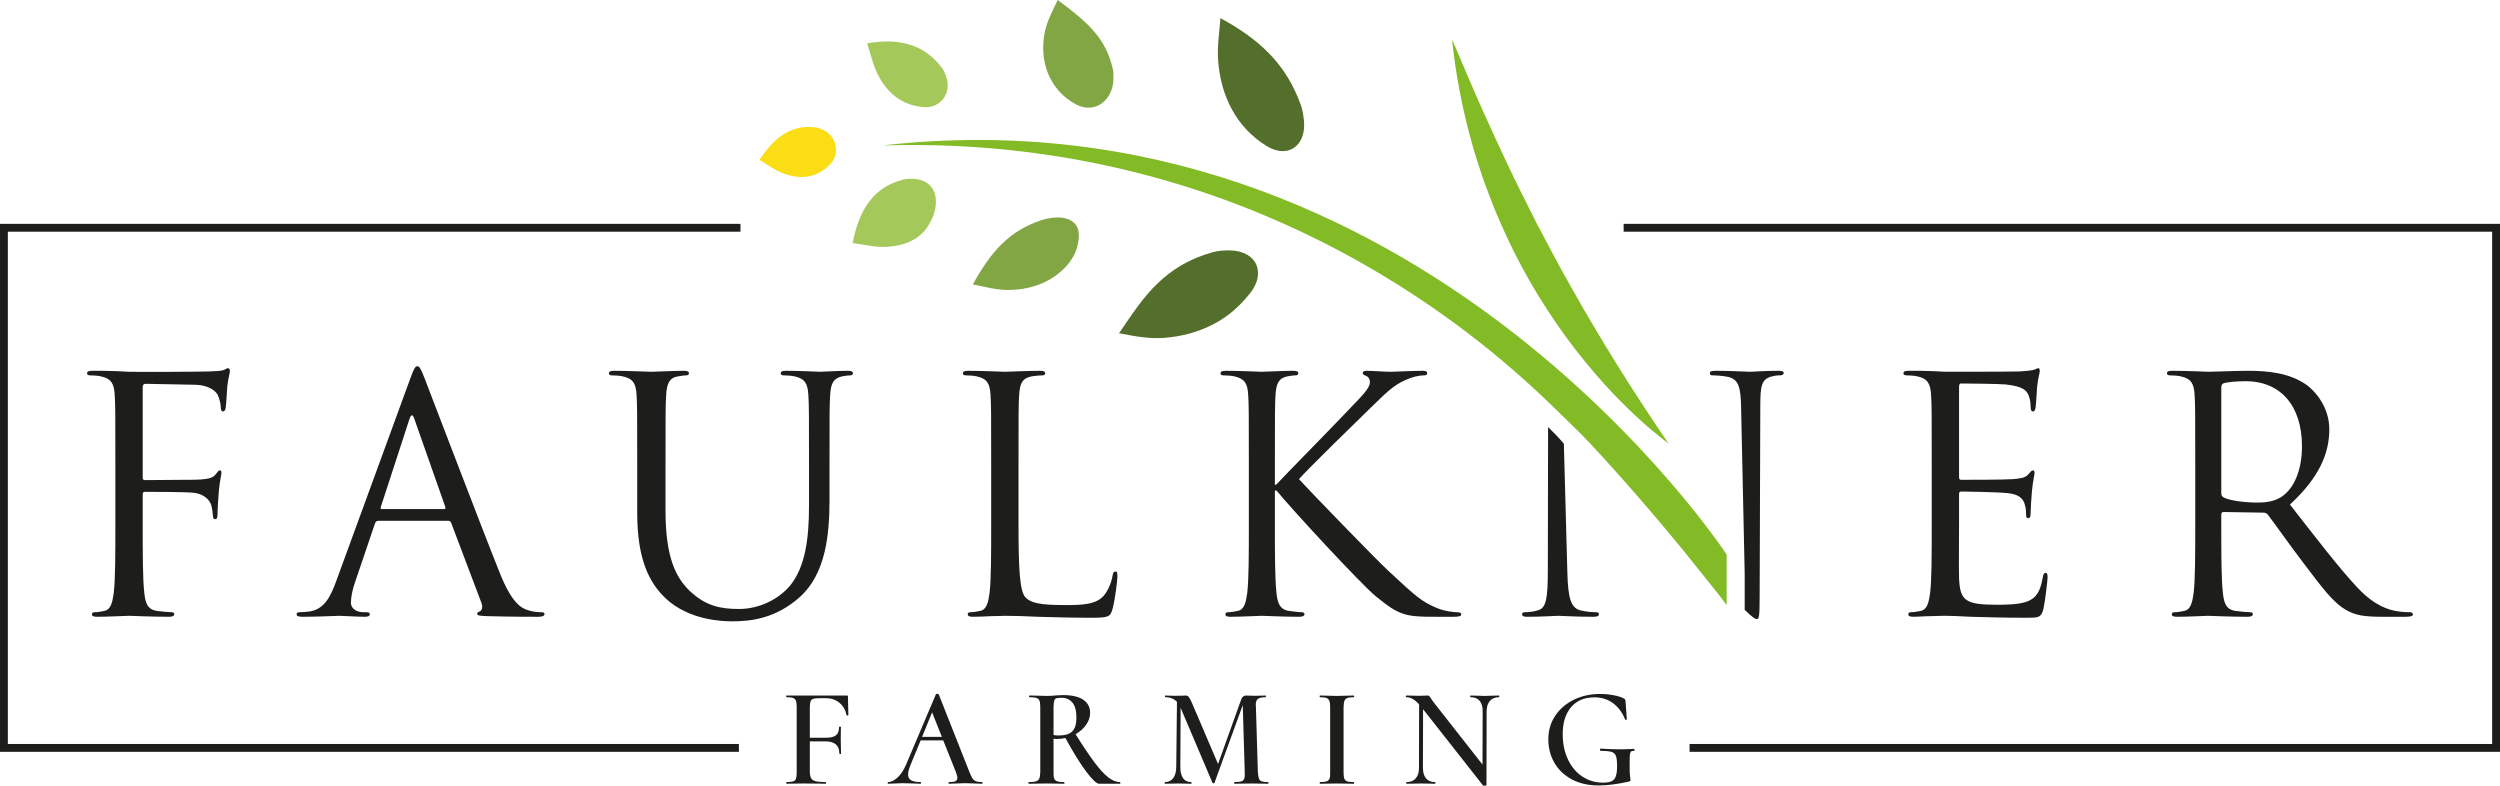
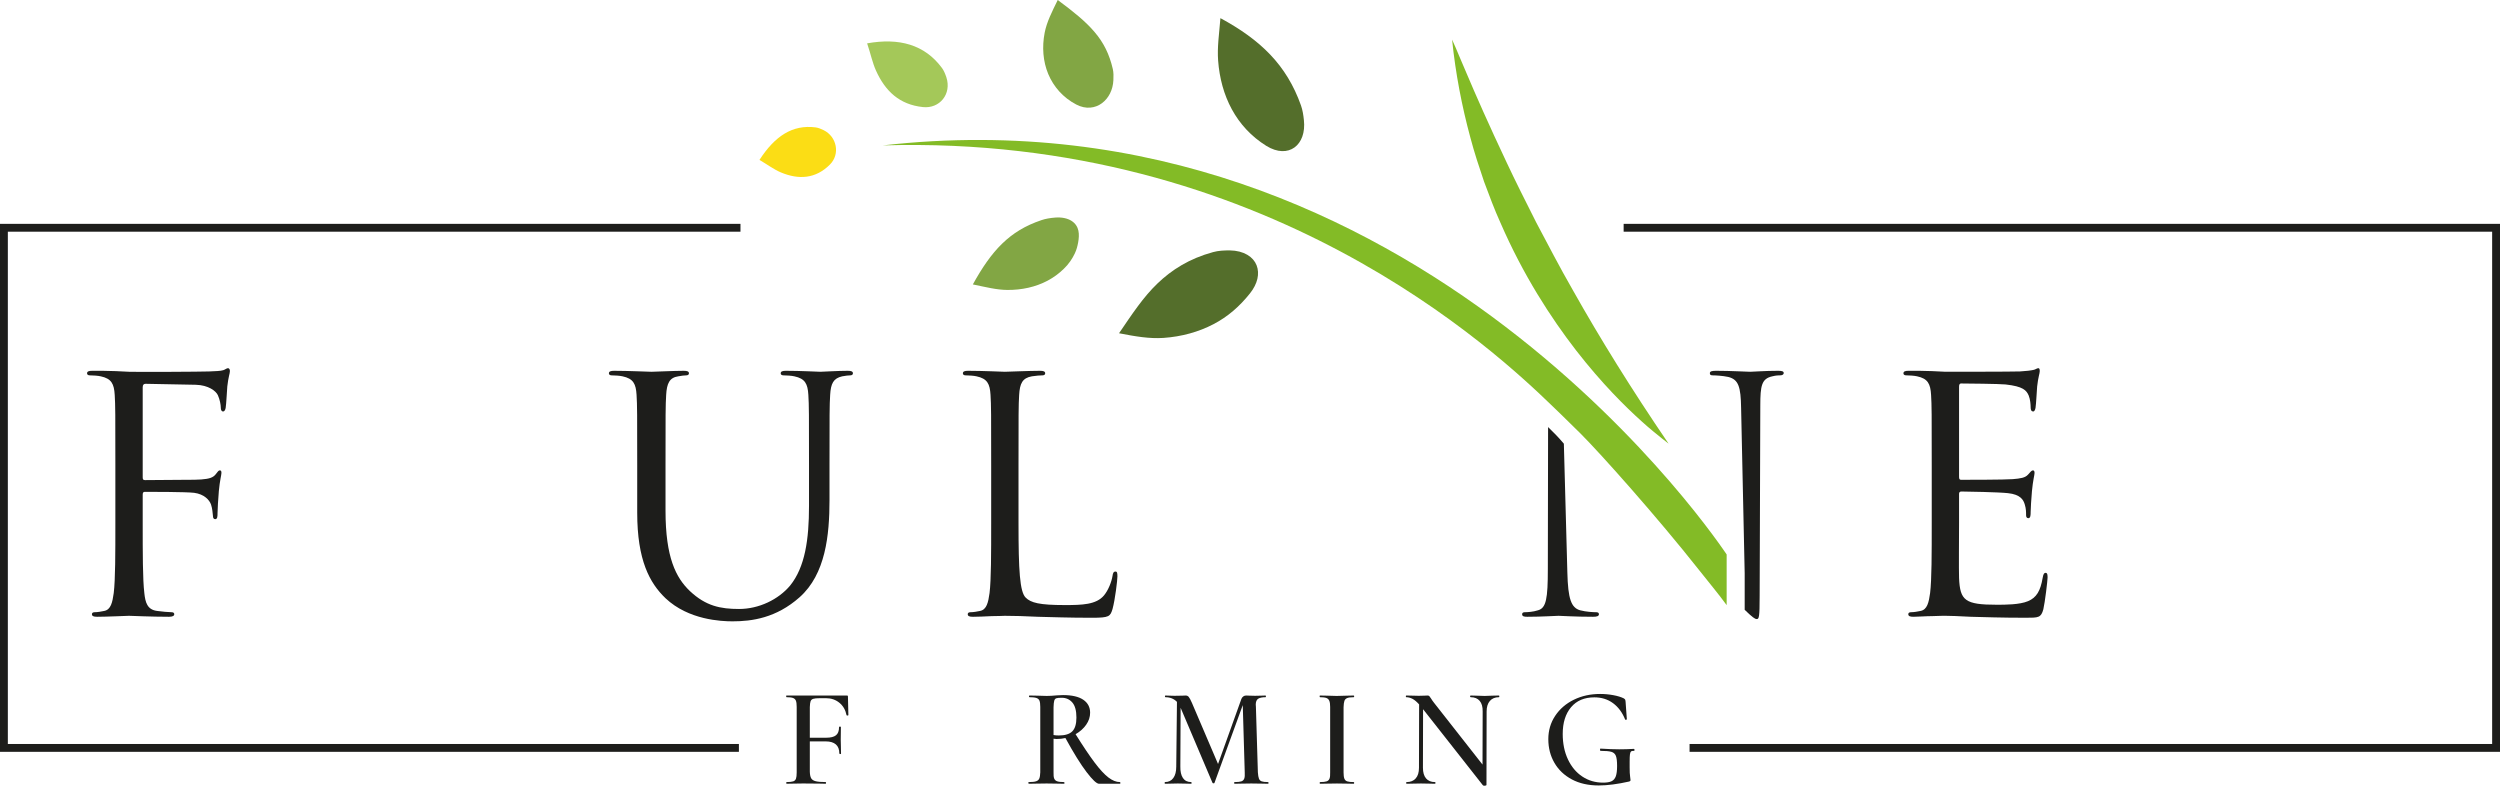
<svg xmlns="http://www.w3.org/2000/svg" xmlns:ns1="http://www.serif.com/" width="100%" height="100%" viewBox="0 0 4175 1313" version="1.1" xml:space="preserve" style="fill-rule:evenodd;clip-rule:evenodd;stroke-linejoin:round;stroke-miterlimit:2;">
  <g id="Layer-1" ns1:id="Layer 1">
    <path d="M1868.78,556.527c22.228,-32.576 40.281,-60.143 64.148,-83.061c23.715,-22.819 53.254,-41.625 92.845,-52.429c8.95,-2.5 18.814,-2.912 27.926,-2.876c23.876,0.322 39.465,11.073 44.796,24.844c2.75,6.943 3.162,14.765 1.326,22.729c-1.855,7.911 -5.895,16.082 -12.31,24.154c-17.605,22.085 -37.172,39.125 -61.281,51.632c-23.984,12.525 -52.484,20.705 -83.42,22.82c-23.392,1.505 -46.695,-2.455 -74.03,-7.813" style="fill:#546e2b;fill-rule:nonzero;" />
    <path d="M1624.66,474.993c15.311,-27.774 30.685,-50.369 48.837,-68.019c18.241,-17.712 38.865,-30.282 65.68,-39.322c6.504,-2.275 14.675,-3.673 22.962,-4.3c10.707,-0.887 20.562,1.182 27.183,5.42c6.737,4.22 10.285,10.258 11.602,16.503c1.353,6.325 0.734,12.91 -0.359,19.289c-1.182,6.406 -2.66,12.516 -5.653,18.716c-4.049,8.458 -9.559,17.13 -18.169,25.444c-8.18,8.082 -17.39,14.765 -27.371,20.069c-19.979,10.572 -42.977,15.58 -67.033,15.419c-18.223,-0.117 -36.034,-4.802 -57.679,-9.219" style="fill:#82a644;fill-rule:nonzero;" />
    <path d="M2038.1,30.304c67.006,36.267 110.521,78.142 134.541,145.784c2.759,7.795 4.022,16.244 4.864,24.441c4.65,41.705 -25.695,65.886 -62.714,43.094c-50.745,-31.599 -76.19,-84.002 -80.517,-142.434c-1.657,-22.165 1.64,-43.972 3.826,-70.885" style="fill:#546e2b;fill-rule:nonzero;" />
    <path d="M1766.42,-0c25.874,19.173 46.481,35.658 61.559,53.549c15.24,17.856 24.736,37.127 30.461,61.918c1.255,5.734 1.255,12.077 0.905,18.402c-0.708,16.046 -7.785,30.058 -19.074,38.453c-11.136,8.287 -26.824,10.724 -42.951,2.204c-22.245,-11.665 -37.897,-29.834 -46.74,-50.871c-8.798,-21.099 -10.599,-45.136 -6.003,-68.986c3.521,-18.088 12.149,-34.887 21.843,-54.669" style="fill:#82a644;fill-rule:nonzero;" />
    <path d="M1448.1,72.405c53.191,-9.577 96.07,1.98 124.909,41.042c3.315,4.471 5.519,10.017 7.356,15.428c9.308,28.016 -11.092,53.039 -39.251,49.939c-38.927,-4.148 -62.687,-26.475 -78.232,-60.932c-5.877,-13.036 -8.887,-27.953 -14.782,-45.477" style="fill:#a4c859;fill-rule:nonzero;" />
    <path d="M1268.31,267.015c25.695,-39.546 54.857,-59.248 93.758,-54.266c4.471,0.573 9.031,2.49 13.341,4.596c22.12,10.814 27.988,39.868 10.688,57.321c-23.84,24.056 -52.277,25.803 -82.156,13.206c-11.334,-4.784 -21.995,-12.749 -35.631,-20.857" style="fill:#fbdd15;fill-rule:nonzero;" />
-     <path d="M1423.87,405.935c5.501,-28.222 14.273,-51.301 27.469,-68.932c6.603,-8.825 14.317,-16.279 23.277,-22.345c8.968,-6.029 20.391,-11.53 34.708,-15.006c6.567,-1.586 13.976,-1.443 20.982,-0.556c9.049,1.129 16.539,4.677 21.798,9.631c5.295,4.946 8.377,11.154 9.792,17.614c2.661,13.099 0.018,26.842 -5.044,38.05c-7.14,15.499 -15.32,26.582 -30.398,35.389c-14.846,8.646 -32.648,12.534 -52.528,12.579c-15.052,0.027 -30.829,-3.826 -50.056,-6.424" style="fill:#a4c859;fill-rule:nonzero;" />
    <path d="M2478.37,303.328c8.843,23.635 17.399,46.75 27.29,68.485c38.113,87.729 84.208,158.811 126.648,213.633c42.646,54.848 81.807,93.606 109.715,118.638c13.869,12.624 25.328,21.511 32.844,27.675c7.643,5.994 11.656,9.13 11.656,9.13c-61.514,-90.184 -114.705,-176.049 -159.474,-255.652c-22.774,-39.555 -42.529,-77.981 -61.514,-113.648c-18.16,-36.07 -35.138,-69.631 -49.679,-100.774c-29.351,-62.123 -51.892,-113.325 -66.997,-149.081c-7.911,-17.767 -13.278,-31.85 -17.525,-41.249c-4.175,-9.398 -6.379,-14.37 -6.379,-14.37c5.86,57.142 16.503,111.784 30.372,162.995c6.729,25.695 14.926,50.27 23.043,74.218" style="fill:#83bb26;fill-rule:nonzero;" />
    <path d="M1474.32,242.823c639.779,-19.002 1026.24,346.454 1118.78,435.903c5.51,5.331 10.035,9.739 13.448,12.964l33.158,32.558c34.26,34.242 128.61,140.221 196.602,226.328c14.917,18.886 35.738,43.999 47.206,60.009l-0,-84.62c-1.326,-1.38 -513.382,-784.614 -1409.19,-683.142" style="fill:#83bb26;fill-rule:nonzero;" />
    <path d="M1233.96,1255.55l-1233.96,-0l0,-881.724l1236.59,0l-0,13.099l-1223.5,-0l0,855.517l1220.87,0l-0,13.108Z" style="fill:#1d1d1b;fill-rule:nonzero;" />
    <path d="M4175,1255.55l-1353.43,-0l-0,-13.108l1340.32,0l-0,-855.517l-1450.41,-0l-0,-13.099l1463.52,0l0,881.724Z" style="fill:#1d1d1b;fill-rule:nonzero;" />
    <path d="M1416.78,1194.05c-0,0.627 -0.475,0.941 -1.416,0.941c-0.941,-0 -1.496,-0.233 -1.648,-0.708c-1.729,-8.637 -5.698,-15.518 -11.907,-20.624c-6.218,-5.116 -13.645,-7.669 -22.291,-7.669l-10.375,-0c-5.187,-0 -8.878,0.349 -11.082,1.057c-2.204,0.708 -3.656,2.051 -4.363,4.014c-0.708,1.962 -1.138,5.232 -1.299,9.783l-0,51.166l27.352,0c7.553,0 13.009,-1.371 16.396,-4.13c3.377,-2.733 5.071,-7.257 5.071,-13.546c-0,-0.636 0.501,-0.95 1.532,-0.95c1.021,-0 1.532,0.314 1.532,0.95l-0.233,20.982c-0,4.874 0.071,8.494 0.233,10.841l0.233,12.265c-0,0.636 -0.395,0.941 -1.174,0.941c-0.323,-0 -0.672,-0.117 -1.066,-0.35c-0.395,-0.224 -0.592,-0.51 -0.592,-0.824c0,-6.603 -1.917,-11.593 -5.778,-14.98c-3.853,-3.368 -9.47,-5.062 -16.853,-5.062l-26.653,0l-0,50.701c0.161,4.873 0.905,8.484 2.239,10.849c1.335,2.357 3.817,4.005 7.437,4.946c3.61,0.94 9.192,1.424 16.735,1.424c0.475,0 0.708,0.466 0.708,1.407c0,0.95 -0.233,1.406 -0.708,1.406c-4.237,0 -7.776,-0.071 -10.607,-0.224l-27.12,-0.232l-15.804,0.232c-2.822,0.153 -6.675,0.224 -11.548,0.224c-0.475,0 -0.708,-0.456 -0.708,-1.406c-0,-0.941 0.233,-1.407 0.708,-1.407c5.026,0 8.681,-0.394 10.966,-1.182c2.275,-0.789 3.807,-2.285 4.596,-4.48c0.788,-2.204 1.182,-5.752 1.182,-10.608l0,-109.195c0,-4.704 -0.439,-8.162 -1.299,-10.375c-0.869,-2.195 -2.481,-3.727 -4.829,-4.596c-2.365,-0.86 -5.985,-1.29 -10.849,-1.29c-0.323,0 -0.511,-0.475 -0.592,-1.424c-0.089,-0.941 0.117,-1.407 0.592,-1.407l100.684,-0c0.788,-0 1.299,0.161 1.532,0.466c0.241,0.322 0.358,0.869 0.358,1.648l0.708,30.426Z" style="fill:#1d1d1b;fill-rule:nonzero;" />
-     <path d="M1539.87,1230.59l33.015,-0l-16.27,-41.025l-16.745,41.025Zm100.926,76.879c0,0.949 -0.233,1.406 -0.699,1.406c-2.831,0 -7.086,-0.143 -12.74,-0.457c-6.603,-0.322 -11.79,-0.483 -15.562,-0.483c-3.772,-0 -8.646,0.161 -14.621,0.483c-5.349,0.314 -9.434,0.457 -12.266,0.457c-0.627,0 -0.94,-0.457 -0.94,-1.406c-0,-0.941 0.313,-1.407 0.94,-1.407c5.036,0 8.61,-0.519 10.734,-1.541c2.123,-1.021 3.18,-2.867 3.18,-5.546c0,-2.195 -0.869,-5.501 -2.589,-9.909l-20.992,-52.581l-37.727,-0l-17.22,41.732c-2.517,6.146 -3.771,11.172 -3.771,15.105c-0,4.56 1.693,7.813 5.071,9.784c3.377,1.962 8.609,2.956 15.678,2.956c0.636,0 0.95,0.466 0.95,1.407c-0,0.949 -0.394,1.406 -1.183,1.406c-2.042,0 -6.209,-0.143 -12.489,-0.457c-7.553,-0.322 -13.295,-0.483 -17.22,-0.483c-3.78,-0 -8.179,0.161 -13.206,0.483c-4.407,0.314 -8.018,0.457 -10.849,0.457c-0.627,0 -0.941,-0.457 -0.941,-1.406c0,-0.941 0.314,-1.407 0.941,-1.407c4.712,0 9.783,-2.401 15.204,-7.203c5.429,-4.793 10.186,-11.817 14.272,-21.099l50.234,-118.378c0,-0.475 0.618,-0.708 1.882,-0.708c1.415,-0 2.356,0.322 2.831,0.94l51.166,129.452c2.043,5.045 3.736,8.61 5.08,10.743c1.335,2.123 3.18,3.691 5.537,4.712c2.356,1.022 5.895,1.541 10.616,1.541c0.466,0 0.699,0.466 0.699,1.407" style="fill:#1d1d1b;fill-rule:nonzero;" />
    <path d="M1768.14,1228.24c10.527,-0 18.08,-2.321 22.64,-6.952c4.552,-4.641 6.836,-12.301 6.836,-22.999c0,-11.468 -2.284,-19.845 -6.836,-25.113c-4.56,-5.259 -10.464,-7.902 -17.685,-7.902c-4.247,0 -7.239,0.278 -8.968,0.825c-1.73,0.555 -2.903,1.881 -3.53,4.013c-0.637,2.124 -1.031,5.779 -1.183,10.958l-0,46.462c2.67,0.475 5.573,0.708 8.726,0.708m102.933,79.235c0.081,0.941 -0.197,1.407 -0.824,1.407l-34.905,0c-3.934,0 -10.841,-6.486 -20.75,-19.442c-9.9,-12.972 -21.69,-31.966 -35.371,-56.953c-4.399,1.102 -9.354,1.648 -14.855,1.648c-1.424,0 -3.073,-0.152 -4.954,-0.475l-0,56.13c-0.161,4.712 0.197,8.162 1.066,10.366c0.86,2.213 2.509,3.736 4.946,4.596c2.437,0.869 6.164,1.317 11.199,1.317c0.636,-0 0.985,0.457 1.066,1.406c0.08,0.941 -0.206,1.407 -0.824,1.407c-5.188,0 -9.202,-0.081 -12.033,-0.224l-16.977,-0.242l-17.22,0.242c-2.984,0.143 -7.069,0.224 -12.256,0.224c-0.627,0 -0.986,-0.466 -1.058,-1.407c-0.089,-0.949 0.189,-1.406 0.825,-1.406c5.501,-0 9.55,-0.448 12.139,-1.317c2.59,-0.86 4.364,-2.383 5.304,-4.596c0.95,-2.204 1.497,-5.654 1.658,-10.366l-0,-109.186c-0,-4.713 -0.439,-8.171 -1.299,-10.384c-0.869,-2.195 -2.554,-3.727 -5.071,-4.587c-2.518,-0.86 -6.37,-1.299 -11.558,-1.299c-0.627,-0 -0.94,-0.475 -0.94,-1.416c-0,-0.941 0.313,-1.406 0.94,-1.406l12.033,0.224c6.916,0.322 12.498,0.474 16.736,0.474c4.56,0 10.15,-0.304 16.744,-0.949c5.349,-0.305 8.807,-0.466 10.384,-0.466c14.926,-0 26.206,2.598 33.83,7.785c7.624,5.188 11.441,12.427 11.441,21.7c0,7.068 -2.204,13.752 -6.603,20.033c-4.399,6.289 -10.294,11.566 -17.685,15.804c12.578,20.122 23.186,35.917 31.841,47.403c8.636,11.477 16.306,19.764 22.989,24.88c6.684,5.098 13.081,7.669 19.218,7.669c0.466,-0 0.734,0.457 0.824,1.406" style="fill:#1d1d1b;fill-rule:nonzero;" />
    <path d="M2118.44,1307.47c0.08,0.94 -0.197,1.406 -0.824,1.406c-4.57,0 -8.18,-0.08 -10.85,-0.224l-17.211,-0.242l-16.279,0.242c-2.67,0.144 -6.522,0.224 -11.557,0.224c-0.466,0 -0.699,-0.466 -0.699,-1.406c0,-0.941 0.233,-1.407 0.699,-1.407c5.196,0 8.959,-0.394 11.324,-1.183c2.357,-0.788 3.969,-2.32 4.829,-4.614c0.869,-2.266 1.147,-5.769 0.834,-10.482l-3.306,-112.25l-47.162,129.703c0,0.618 -0.546,0.94 -1.648,0.94c-0.941,0 -1.577,-0.385 -1.882,-1.173l-53.065,-124.991l-0.466,97.871c-0.161,8.485 1.29,14.962 4.354,19.46c3.073,4.479 7.669,6.719 13.797,6.719c0.323,0 0.511,0.466 0.592,1.407c0.08,0.94 -0.117,1.406 -0.592,1.406c-3.933,0 -6.997,-0.08 -9.201,-0.224l-13.206,-0.242l-11.548,0.242c-2.356,0.144 -5.662,0.224 -9.909,0.224c-0.314,0 -0.466,-0.466 -0.466,-1.406c-0,-0.941 0.152,-1.407 0.466,-1.407c5.976,0 10.617,-2.24 13.923,-6.719c3.297,-4.498 4.945,-10.814 4.945,-18.994l1.183,-108.237c-5.035,-5.196 -11.477,-7.785 -19.343,-7.785c-0.466,-0 -0.708,-0.466 -0.708,-1.416c-0,-0.94 0.242,-1.406 0.708,-1.406c2.67,-0 4.721,0.08 6.137,0.224l9.192,0.242l13.439,-0.242c1.424,-0.144 3.144,-0.224 5.187,-0.224c2.052,-0 3.736,0.788 5.071,2.356c1.335,1.568 3.109,4.874 5.313,9.9l43.622,102.108l38.91,-108.478c0.628,-1.72 1.658,-3.136 3.064,-4.238c1.416,-1.093 3.073,-1.648 4.955,-1.648c2.195,-0 4.014,0.08 5.42,0.224l9.434,0.242l10.617,-0.242c1.568,-0.144 3.853,-0.224 6.836,-0.224c0.466,-0 0.708,0.466 0.708,1.406c-0,0.95 -0.162,1.416 -0.466,1.416c-5.671,-0 -9.837,0.869 -12.507,2.589c-2.67,1.738 -4.014,5.044 -4.014,9.918c-0,1.407 0.081,2.509 0.251,3.297l3.297,109.652c0.313,4.713 0.896,8.216 1.765,10.482c0.86,2.294 2.401,3.826 4.596,4.614c2.204,0.789 5.734,1.183 10.617,1.183c0.474,0 0.743,0.466 0.824,1.407" style="fill:#1d1d1b;fill-rule:nonzero;" />
    <path d="M2203.92,1307.47c-0,-0.941 0.152,-1.407 0.475,-1.407c5.017,0 8.717,-0.394 11.073,-1.183c2.366,-0.788 3.969,-2.32 4.838,-4.614c0.86,-2.266 1.219,-5.769 1.058,-10.482l-0,-109.186c-0,-4.551 -0.466,-7.974 -1.407,-10.258c-0.941,-2.276 -2.562,-3.844 -4.838,-4.713c-2.285,-0.86 -5.85,-1.299 -10.724,-1.299c-0.323,-0 -0.52,-0.466 -0.6,-1.416c-0.072,-0.94 0.125,-1.406 0.6,-1.406l11.315,0.224c6.917,0.331 12.418,0.475 16.503,0.475c4.874,-0 10.76,-0.144 17.686,-0.475l10.849,-0.224c0.475,-0 0.708,0.466 0.708,1.406c0,0.95 -0.233,1.416 -0.708,1.416c-5.035,-0 -8.681,0.475 -10.966,1.415c-2.284,0.941 -3.816,2.518 -4.605,4.722c-0.77,2.195 -1.254,5.743 -1.415,10.608l-0,108.711c-0,4.713 0.43,8.216 1.299,10.482c0.86,2.294 2.481,3.826 4.838,4.614c2.365,0.789 5.976,1.183 10.849,1.183c0.475,0 0.708,0.466 0.708,1.407c0,0.94 -0.233,1.406 -0.708,1.406c-4.721,0 -8.484,-0.08 -11.324,-0.224l-16.736,-0.242l-16.27,0.242c-2.992,0.144 -7.006,0.224 -12.023,0.224c-0.323,0 -0.475,-0.466 -0.475,-1.406" style="fill:#1d1d1b;fill-rule:nonzero;" />
    <path d="M2503.88,1162.92c-0,0.941 -0.233,1.416 -0.708,1.416c-6.451,-0 -11.468,2.087 -15.087,6.244c-3.62,4.166 -5.421,10.026 -5.421,17.569l-0.251,122.625c0,0.475 -0.385,0.834 -1.173,1.067c-0.789,0.224 -1.568,0.349 -2.357,0.349c-1.263,-0 -2.123,-0.314 -2.589,-0.941l-99.752,-126.863l-0.233,97.853c0,7.705 1.72,13.6 5.188,17.686c3.449,4.094 8.403,6.146 14.854,6.146c0.618,-0 0.95,0.457 0.95,1.406c-0,0.941 -0.332,1.407 -0.95,1.407c-4.094,0 -7.239,-0.081 -9.443,-0.224l-13.896,-0.242l-13.215,0.242c-2.517,0.143 -6.056,0.224 -10.616,0.224c-0.628,0 -0.941,-0.466 -0.941,-1.407c-0,-0.949 0.313,-1.406 0.941,-1.406c6.45,-0 11.476,-2.052 15.096,-6.146c3.61,-4.086 5.42,-9.981 5.42,-17.686l0.242,-105.871c-3.942,-4.399 -7.624,-7.508 -11.082,-9.318c-3.459,-1.8 -6.926,-2.714 -10.384,-2.714c-0.466,-0 -0.699,-0.475 -0.699,-1.416c-0,-0.941 0.233,-1.406 0.699,-1.406l11.324,0.224c2.366,0.17 5.501,0.241 9.434,0.241c3.781,0 6.962,-0.071 9.551,-0.241c2.589,-0.144 4.354,-0.224 5.304,-0.224c1.263,-0 2.204,0.313 2.822,0.931c0.636,0.636 1.505,1.81 2.598,3.548c1.729,2.822 3.539,5.42 5.429,7.777l80.875,103.049l0.251,-88.67c0.153,-7.696 -1.496,-13.591 -4.954,-17.676c-3.467,-4.086 -8.494,-6.137 -15.105,-6.137c-0.619,-0 -0.923,-0.475 -0.923,-1.416c-0,-0.941 0.304,-1.406 0.923,-1.406l8.735,0.224c5.653,0.322 10.536,0.474 14.63,0.474c3.127,0 7.535,-0.152 13.197,-0.474l10.608,-0.224c0.475,-0 0.708,0.465 0.708,1.406" style="fill:#1d1d1b;fill-rule:nonzero;" />
    <path d="M2624.96,1301.58c-12.659,-6.764 -22.371,-16.001 -29.126,-27.72c-6.765,-11.701 -10.142,-24.871 -10.142,-39.492c-0,-14.461 3.808,-27.425 11.45,-38.919c7.606,-11.468 17.99,-20.427 31.115,-26.878c13.134,-6.433 27.792,-9.667 43.981,-9.667c7.4,-0 14.702,0.672 21.941,2.007c7.221,1.335 13.045,3.109 17.444,5.304c1.254,0.788 2.034,1.496 2.365,2.123c0.305,0.627 0.538,1.729 0.708,3.297l2.123,29.243c0,0.636 -0.403,1.03 -1.191,1.183c-0.789,0.152 -1.335,-0 -1.64,-0.466c-4.721,-11.8 -11.495,-20.911 -20.293,-27.362c-8.806,-6.451 -19.172,-9.667 -31.124,-9.667c-16.664,0 -29.628,5.501 -38.91,16.503c-9.282,11.011 -13.914,25.874 -13.914,44.563c0,16.046 2.912,30.229 8.727,42.566c5.814,12.345 13.824,21.896 24.055,28.66c10.223,6.764 21.78,10.142 34.655,10.142c6.146,0 10.849,-0.788 14.155,-2.365c3.297,-1.568 5.653,-4.319 7.078,-8.252c1.407,-3.924 2.132,-9.667 2.132,-17.219c0,-7.858 -0.681,-13.475 -2.016,-16.853c-1.334,-3.386 -3.816,-5.626 -7.427,-6.719c-3.619,-1.102 -9.595,-1.657 -17.918,-1.657c-0.789,-0 -1.183,-0.628 -1.183,-1.873c0,-1.272 0.314,-1.89 0.941,-1.89c12.274,0.788 22.64,1.173 31.133,1.173c7.857,0 16.037,-0.233 24.513,-0.716c0.645,-0 0.994,0.564 1.075,1.657c0.071,1.102 -0.206,1.649 -0.824,1.649c-2.357,-0.153 -4.014,0.206 -4.955,1.066c-0.941,0.86 -1.577,2.463 -1.881,4.838c-0.323,2.356 -0.484,6.361 -0.484,12.032l-0,9.658c-0,7.078 0.251,12.023 0.717,14.854c0.465,2.823 0.707,4.794 0.707,5.896c0,0.949 -0.125,1.576 -0.358,1.89c-0.233,0.305 -0.815,0.627 -1.774,0.95c-19.495,4.399 -36.464,6.594 -50.924,6.594c-17.301,-0 -32.28,-3.378 -44.931,-10.133" style="fill:#1d1d1b;fill-rule:nonzero;" />
    <path d="M380.68,614.881c-2.177,-0 -4.345,2.177 -7.607,3.261c-4.891,1.63 -13.582,1.63 -23.912,2.177c-12.498,0.537 -122.804,1.084 -133.663,0.537l-22.281,-1.084c-11.961,-0.546 -26.627,-0.546 -39.125,-0.546c-5.976,-0 -8.7,1.093 -8.7,4.354c0,2.168 2.177,3.252 4.354,3.252c4.892,0 14.12,0.556 18.474,1.64c17.937,3.798 22.273,12.498 23.366,30.972c1.084,17.381 1.084,32.593 1.084,117.366l0,95.64c0,52.16 0,95.084 -2.714,117.903c-2.178,15.768 -4.892,27.72 -15.76,29.888c-4.892,1.084 -11.414,2.168 -16.297,2.168c-3.261,0 -4.354,1.64 -4.354,3.27c0,3.262 2.724,4.346 8.691,4.346c16.305,-0 50.539,-1.631 53.262,-1.631c2.715,0 36.948,1.631 66.827,1.631c5.976,-0 8.7,-1.631 8.7,-4.346c-0,-1.63 -1.084,-3.27 -4.354,-3.27c-4.892,0 -16.844,-1.084 -24.45,-2.168c-16.297,-2.168 -19.558,-14.12 -21.189,-29.888c-2.715,-22.819 -2.715,-65.743 -2.715,-117.903l0,-46.194c0,-3.799 1.085,-4.883 3.799,-4.883c9.237,0 68.467,0 82.049,1.622c16.852,2.177 25.543,11.951 28.257,19.567c2.177,6.522 2.715,14.119 3.262,19.558c-0,2.714 1.093,4.9 3.807,4.9c3.799,0 3.799,-5.447 3.799,-10.339c-0,-3.807 1.084,-25.533 2.168,-36.401c1.631,-17.927 4.354,-27.164 4.354,-30.435c0,-2.705 -0.537,-4.336 -2.723,-4.336c-2.169,0 -3.799,2.715 -5.967,5.429c-4.892,7.06 -11.961,8.691 -25.005,9.775c-7.607,0.555 -15.204,0.555 -24.45,0.555l-69.551,0.529c-3.261,0 -3.799,-1.613 -3.799,-4.883l0,-149.968c0,-4.355 1.631,-5.976 4.883,-5.976l83.689,1.621c21.188,0.547 33.686,10.33 36.947,17.39c3.253,7.06 4.892,16.306 4.892,20.651c0,3.808 1.084,6.514 3.799,6.514c2.723,-0 3.808,-3.252 4.345,-5.976c1.093,-6.513 2.177,-30.426 2.724,-35.864c1.63,-15.204 4.345,-21.726 4.345,-25.534c-0,-2.714 -1.084,-4.891 -3.261,-4.891" style="fill:#1d1d1b;fill-rule:nonzero;" />
-     <path d="M741.433,850.165l-103.783,0c-1.631,0 -2.715,-1.084 -1.631,-3.807l47.815,-146.708c2.715,-8.153 5.43,-8.153 8.153,0l51.614,146.708c0.547,2.168 0.547,3.807 -2.168,3.807m162.467,172.251c-5.429,-0 -13.582,-0.538 -21.735,-3.262c-11.405,-3.261 -27.164,-11.951 -46.722,-60.313c-33.159,-82.595 -118.459,-307.006 -126.612,-327.657c-6.523,-16.844 -8.691,-19.558 -11.961,-19.558c-3.252,-0 -5.429,3.252 -11.952,21.188l-123.35,337.432c-9.775,27.182 -20.642,47.824 -45.639,51.077c-4.345,0.555 -11.951,1.093 -15.759,1.093c-2.715,-0 -4.892,1.093 -4.892,3.261c0,3.261 3.27,4.345 10.33,4.345c25.534,-0 55.422,-1.622 61.398,-1.622c5.976,0 29.341,1.622 42.386,1.622c4.892,-0 8.153,-1.084 8.153,-4.345c-0,-2.168 -1.631,-3.261 -5.438,-3.261l-5.43,-0c-9.237,-0 -20.651,-4.883 -20.651,-15.76c0,-9.774 2.715,-22.819 7.607,-36.41l32.602,-96.177c1.085,-2.715 2.715,-4.337 5.439,-4.337l116.828,0c2.715,0 3.799,1.084 4.883,3.252l50.539,133.672c3.261,8.691 -0,13.582 -3.261,14.667c-2.177,0.555 -3.799,1.639 -3.799,3.807c0,3.27 5.976,3.27 16.288,3.808c37.494,1.084 77.166,1.084 85.319,1.084c5.976,-0 10.867,-1.084 10.867,-4.345c0,-2.715 -2.177,-3.261 -5.438,-3.261" style="fill:#1d1d1b;fill-rule:nonzero;" />
    <path d="M1415.71,619.228c-16.297,0 -41.849,1.631 -45.648,1.631c-3.252,0 -33.149,-1.631 -57.599,-1.631c-5.966,0 -8.69,1.093 -8.69,4.346c-0,2.177 2.177,3.261 4.345,3.261c4.892,-0 14.129,0.546 18.474,1.63c17.928,3.808 22.282,12.499 23.366,30.972c1.093,17.39 1.093,32.603 1.093,117.375l-0,67.92c-0,55.969 -6.531,102.154 -31.519,133.126c-19.558,23.365 -52.169,39.125 -85.31,39.125c-30.972,-0 -55.43,-4.892 -82.057,-29.879c-23.357,-22.282 -40.747,-55.978 -40.747,-134.228l0,-76.064c0,-84.772 0,-99.985 1.084,-117.375c1.084,-19.02 5.438,-28.803 20.105,-30.972c6.522,-1.084 9.783,-1.63 13.582,-1.63c2.177,-0 4.354,-1.084 4.354,-3.261c0,-3.253 -2.715,-4.346 -8.699,-4.346c-16.306,0 -48.9,1.631 -53.792,1.631c-4.891,0 -38.04,-1.631 -62.49,-1.631c-5.976,0 -8.691,1.093 -8.691,4.346c0,2.177 2.168,3.261 4.346,3.261c4.891,-0 14.128,0.546 18.473,1.63c17.928,3.808 22.282,12.499 23.366,30.972c1.084,17.39 1.084,32.603 1.084,117.375l0,79.326c0,79.334 20.651,117.374 47.278,142.917c38.579,36.402 93.463,38.57 111.937,38.57c32.056,-0 72.803,-5.43 111.937,-40.2c43.47,-38.588 49.983,-103.784 49.983,-162.476l0,-58.137c0,-84.772 0,-99.985 1.093,-117.375c1.084,-19.02 5.438,-27.701 20.105,-30.972c6.522,-1.084 9.783,-1.63 13.582,-1.63c2.168,-0 4.345,-1.084 4.345,-3.261c0,-3.253 -2.715,-4.346 -8.69,-4.346" style="fill:#1d1d1b;fill-rule:nonzero;" />
    <path d="M1862.84,954.491c-3.262,0 -4.346,2.724 -4.892,7.069c-1.622,10.321 -7.06,23.903 -14.129,32.603c-13.044,15.759 -36.948,16.296 -65.743,16.296c-42.386,0 -56.515,-3.807 -65.214,-12.489c-9.775,-9.783 -11.943,-44.563 -11.943,-124.435l0,-96.723c0,-84.773 0,-99.986 1.075,-117.375c1.093,-19.021 5.439,-28.249 21.198,-30.973c6.522,-1.084 14.129,-1.63 17.936,-1.63c2.169,-0 4.337,-1.084 4.337,-3.261c-0,-3.252 -2.715,-4.345 -8.691,-4.345c-16.306,-0 -55.968,1.63 -58.683,1.63c-2.714,0 -36.948,-1.63 -61.406,-1.63c-5.967,-0 -8.682,1.093 -8.682,4.345c0,2.177 2.168,3.261 4.345,3.261c4.883,-0 14.129,0.546 18.474,1.63c17.928,3.808 22.273,12.499 23.357,30.973c1.093,17.389 1.093,32.602 1.093,117.375l0,95.639c0,52.161 0,95.085 -2.715,117.904c-2.177,15.768 -4.891,27.72 -15.759,29.888c-4.892,1.084 -11.414,2.168 -16.306,2.168c-3.261,0 -4.354,1.64 -4.354,3.261c0,3.27 2.724,4.354 8.699,4.354c8.153,0 20.114,-0.546 30.982,-1.084c10.867,0 20.095,-0.546 22.272,-0.546c15.759,-0 32.603,0.546 55.431,1.63c22.819,0.538 51.068,1.631 90.193,1.631c28.804,0 30.425,-2.177 34.233,-14.666c4.345,-15.768 8.153,-48.371 8.153,-54.347c-0,-5.976 -0.547,-8.153 -3.261,-8.153" style="fill:#1d1d1b;fill-rule:nonzero;" />
-     <path d="M2433.34,1022.41c-3.817,0 -19.576,-1.084 -33.705,-7.06c-26.071,-10.867 -35.308,-19.567 -80.956,-61.944c-22.272,-20.651 -135.302,-137.48 -149.422,-153.23c11.405,-13.582 105.961,-105.961 119.534,-119.005c24.459,-23.366 36.411,-36.948 58.692,-46.723c10.868,-4.901 22.282,-7.615 30.426,-7.615c4.354,-0 5.438,-1.084 5.438,-3.799c0,-2.715 -2.177,-3.808 -8.144,-3.808c-13.591,0 -49.464,1.631 -52.178,1.631c-13.045,0 -29.879,-1.631 -40.747,-1.631c-3.799,0 -6.522,1.093 -6.522,3.808c-0,2.168 2.168,3.261 4.891,4.345c4.337,1.631 7.06,4.892 7.06,11.414c0,9.228 -14.12,23.366 -29.341,39.125c-19.558,21.189 -117.913,121.165 -127.15,131.495l-2.168,0l0,-32.603c0,-84.772 0,-99.985 1.075,-117.375c1.093,-19.02 5.438,-28.248 20.114,-30.972c6.513,-1.084 9.774,-1.63 13.582,-1.63c2.177,-0 4.345,-1.084 4.345,-3.261c0,-3.253 -2.715,-4.346 -8.69,-4.346c-16.306,0 -47.816,1.631 -52.699,1.631c-3.261,0 -35.326,-1.631 -59.785,-1.631c-5.966,0 -8.681,1.093 -8.681,4.346c-0,2.177 2.168,3.261 4.345,3.261c4.883,-0 14.129,0.546 18.474,1.63c17.928,3.808 22.282,12.499 23.357,30.972c1.093,17.39 1.093,32.603 1.093,117.375l-0,95.64c-0,52.161 -0,95.085 -2.715,117.904c-2.177,15.768 -4.891,27.72 -15.759,29.888c-4.892,1.084 -11.414,2.168 -16.306,2.168c-3.261,0 -4.354,1.64 -4.354,3.261c-0,3.27 2.724,4.354 8.699,4.354c16.306,0 47.816,-1.63 52.17,-1.63c4.345,-0 35.855,1.63 62.482,1.63c5.976,0 8.699,-1.63 8.699,-4.354c0,-1.621 -1.084,-3.261 -4.354,-3.261c-4.883,0 -13.573,-1.084 -21.189,-2.168c-16.296,-2.168 -19.558,-14.12 -21.188,-29.888c-2.715,-22.819 -2.715,-65.743 -2.715,-117.904l0,-53.262l2.715,-0c26.08,32.065 141.278,156.491 165.728,176.595c23.365,18.483 36.948,30.444 65.752,33.158c11.96,1.084 22.272,1.084 37.485,1.084l27.72,0c9.228,0 11.952,-1.63 11.952,-4.354c-0,-2.168 -3.262,-3.261 -7.06,-3.261" style="fill:#1d1d1b;fill-rule:nonzero;" />
    <path d="M2585.3,713.196l-0.412,236.945c0,49.455 -2.714,65.214 -16.297,69.013c-8.153,2.723 -17.936,3.261 -22.29,3.261c-2.706,-0 -4.336,1.093 -4.336,3.261c-0,3.808 3.252,4.345 8.69,4.345c24.45,0 47.278,-1.622 52.161,-1.622c4.891,0 26.627,1.622 57.599,1.622c6.522,0 9.792,-1.084 9.792,-4.345c0,-2.168 -1.639,-3.261 -4.363,-3.261c-4.892,-0 -16.834,-0.538 -27.164,-3.261c-14.676,-4.346 -20.105,-18.474 -21.189,-63.029l-5.842,-215.147c-8.367,-9.945 -17.622,-19.45 -26.349,-27.782" style="fill:#1d1d1b;fill-rule:nonzero;" />
    <path d="M2969.05,619.228c-22.281,0 -40.209,1.631 -46.193,1.631c-5.976,0 -32.057,-1.631 -56.515,-1.631c-6.514,0 -10.868,0.547 -10.868,3.808c0,2.168 0.547,3.799 4.354,3.799c4.346,-0 16.835,0.546 26.627,2.714c16.843,4.355 20.642,16.306 21.189,51.624l5.976,276.043l-0,61.173c12.641,12.221 17.004,15.437 20.104,15.437c3.808,0 4.892,-2.715 4.892,-38.578l1.093,-318.421c-0,-32.602 2.168,-44.554 20.095,-48.362c6.523,-1.63 10.33,-1.63 13.054,-1.63c3.799,-0 5.967,-1.631 5.967,-3.799c-0,-3.261 -3.799,-3.808 -9.775,-3.808" style="fill:#1d1d1b;fill-rule:nonzero;" />
    <path d="M3416.18,956.67c-2.724,0 -3.808,2.168 -4.892,8.153c-3.808,22.273 -10.33,33.14 -24.45,39.116c-14.137,5.976 -38.041,5.976 -52.178,5.976c-53.245,-0 -61.389,-7.06 -63.02,-44.555c-0.546,-11.414 0,-74.442 0,-92.907l0,-47.824c0,-2.168 1.076,-3.808 3.799,-3.808c9.237,0 63.037,1.084 77.704,2.724c21.188,2.177 26.089,11.405 28.257,19.02c2.168,7.06 2.168,12.489 2.168,17.928c0,2.714 1.093,4.891 3.808,4.891c3.808,0 3.808,-5.975 3.808,-10.33c-0,-3.807 1.084,-23.912 2.168,-34.779c1.639,-17.928 4.345,-27.165 4.345,-30.426c-0,-3.252 -1.084,-4.336 -2.706,-4.336c-2.186,-0 -4.363,2.705 -8.153,7.06c-4.891,5.429 -12.507,6.513 -25.542,7.606c-12.499,1.084 -79.326,1.084 -86.394,1.084c-2.715,0 -3.262,-1.63 -3.262,-5.429l0,-149.978c0,-3.808 1.076,-5.438 3.262,-5.438c5.966,-0 65.205,0.546 74.442,1.63c29.341,3.262 34.78,9.784 38.578,18.474c2.706,6.523 3.262,15.76 3.262,19.567c-0,4.346 1.084,7.06 4.336,7.06c2.177,0 3.27,-3.252 3.807,-5.976c1.094,-6.522 2.169,-30.425 2.724,-35.863c1.622,-15.213 4.336,-21.735 4.336,-25.534c0,-2.715 -0.528,-4.892 -2.168,-4.892c-2.723,0 -4.892,2.177 -7.606,2.715c-4.345,1.084 -13.045,2.177 -23.366,2.723c-12.498,0.538 -120.627,0.538 -124.435,0.538l-22.272,-1.084c-11.961,-0.547 -26.627,-0.547 -39.125,-0.547c-5.976,0 -8.691,1.093 -8.691,4.346c0,2.177 2.168,3.261 4.336,3.261c4.892,-0 14.138,0.546 18.483,1.63c17.928,3.808 22.282,12.498 23.357,30.972c1.093,17.39 1.093,32.603 1.093,117.375l0,95.64c0,52.161 0,95.085 -2.715,117.904c-2.168,15.768 -4.891,27.72 -15.759,29.888c-4.892,1.084 -11.405,2.168 -16.297,2.168c-3.27,-0 -4.363,1.639 -4.363,3.261c0,3.261 2.724,4.354 8.7,4.354c8.153,0 20.651,-1.093 31.518,-1.093c11.414,-0.537 20.651,-0.537 21.735,-0.537c8.153,-0 21.198,0.537 42.386,1.63c21.198,0.538 51.077,1.631 91.833,1.631c21.188,-0 25.542,-0 29.341,-14.129c2.715,-11.405 7.069,-48.362 7.069,-52.707c-0,-3.817 -0,-8.153 -3.261,-8.153" style="fill:#1d1d1b;fill-rule:nonzero;" />
-     <path d="M3811.16,828.975c-12.507,8.699 -27.72,10.321 -40.756,10.321c-23.912,-0 -48.908,-3.799 -57.061,-8.691c-2.715,-1.63 -3.799,-3.798 -3.799,-6.522l0,-177.679c0,-3.271 1.631,-5.439 4.345,-6.523c5.439,-1.63 20.105,-3.261 36.402,-3.261c58.145,0 94.009,40.747 94.009,108.676c0,41.302 -14.12,70.634 -33.14,83.679m213.543,193.439c-3.261,-0 -10.867,-0 -21.188,-1.631c-13.592,-2.168 -36.948,-8.144 -66.308,-39.116c-31.509,-33.696 -68.457,-82.049 -113.012,-139.101c48.9,-45.11 65.752,-85.319 65.752,-125.528c0,-37.494 -23.912,-64.112 -37.503,-73.905c-28.786,-20.642 -65.196,-23.903 -99.43,-23.903c-16.843,0 -58.136,1.631 -64.121,1.631c-2.715,-0 -36.948,-1.631 -61.407,-1.631c-5.966,0 -8.69,1.084 -8.69,4.345c0,2.178 2.177,3.262 4.354,3.262c4.892,-0 14.129,0.546 18.465,1.63c17.937,3.799 22.282,12.498 23.375,30.972c1.084,17.39 1.084,32.603 1.084,117.375l-0,95.64c-0,52.161 -0,95.084 -2.715,117.904c-2.168,15.759 -4.891,27.711 -15.759,29.888c-4.892,1.084 -11.414,2.168 -16.297,2.168c-3.261,-0 -4.363,1.63 -4.363,3.261c-0,3.261 2.724,4.345 8.699,4.345c16.306,0 50.539,-1.621 51.077,-1.621c2.724,-0 36.948,1.621 66.836,1.621c5.976,0 8.699,-1.621 8.699,-4.345c0,-1.631 -1.093,-3.261 -4.336,-3.261c-4.901,-0 -16.852,-1.084 -24.459,-2.168c-16.305,-2.177 -19.567,-14.129 -21.188,-29.888c-2.724,-22.82 -2.724,-65.743 -2.724,-117.904l0,-13.054c0,-2.714 1.084,-4.345 3.799,-4.345l66.836,1.084c3.261,0 4.892,1.084 7.069,3.261c10.858,14.138 36.41,50.54 59.22,80.419c30.972,40.764 49.993,67.391 73.367,79.88c14.129,7.616 27.711,10.321 58.137,10.321l38.587,0c9.775,0 13.036,-1.084 13.036,-4.345c-0,-1.631 -2.168,-3.261 -4.892,-3.261" style="fill:#1d1d1b;fill-rule:nonzero;" />
  </g>
</svg>